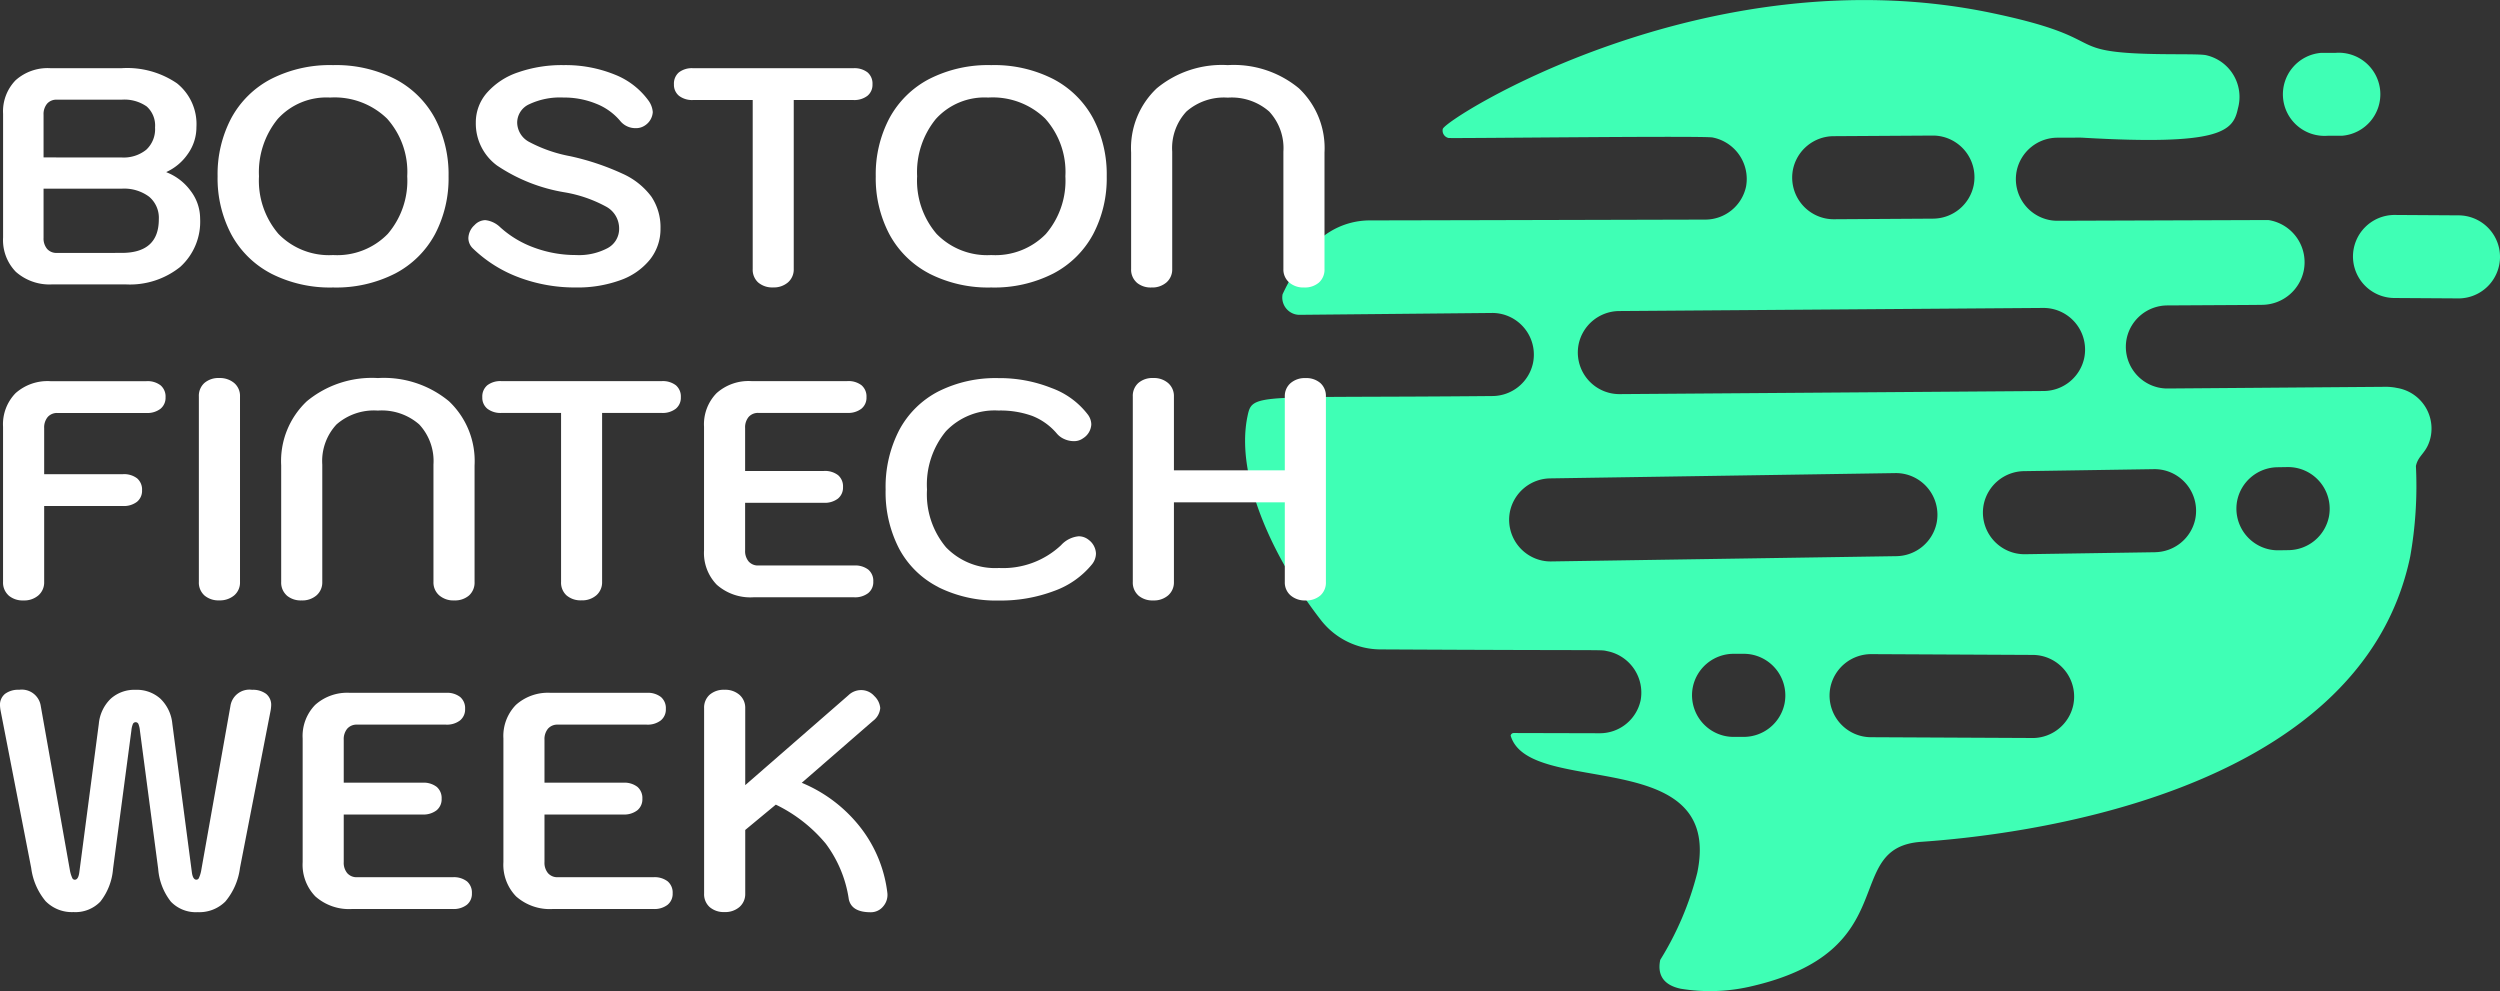
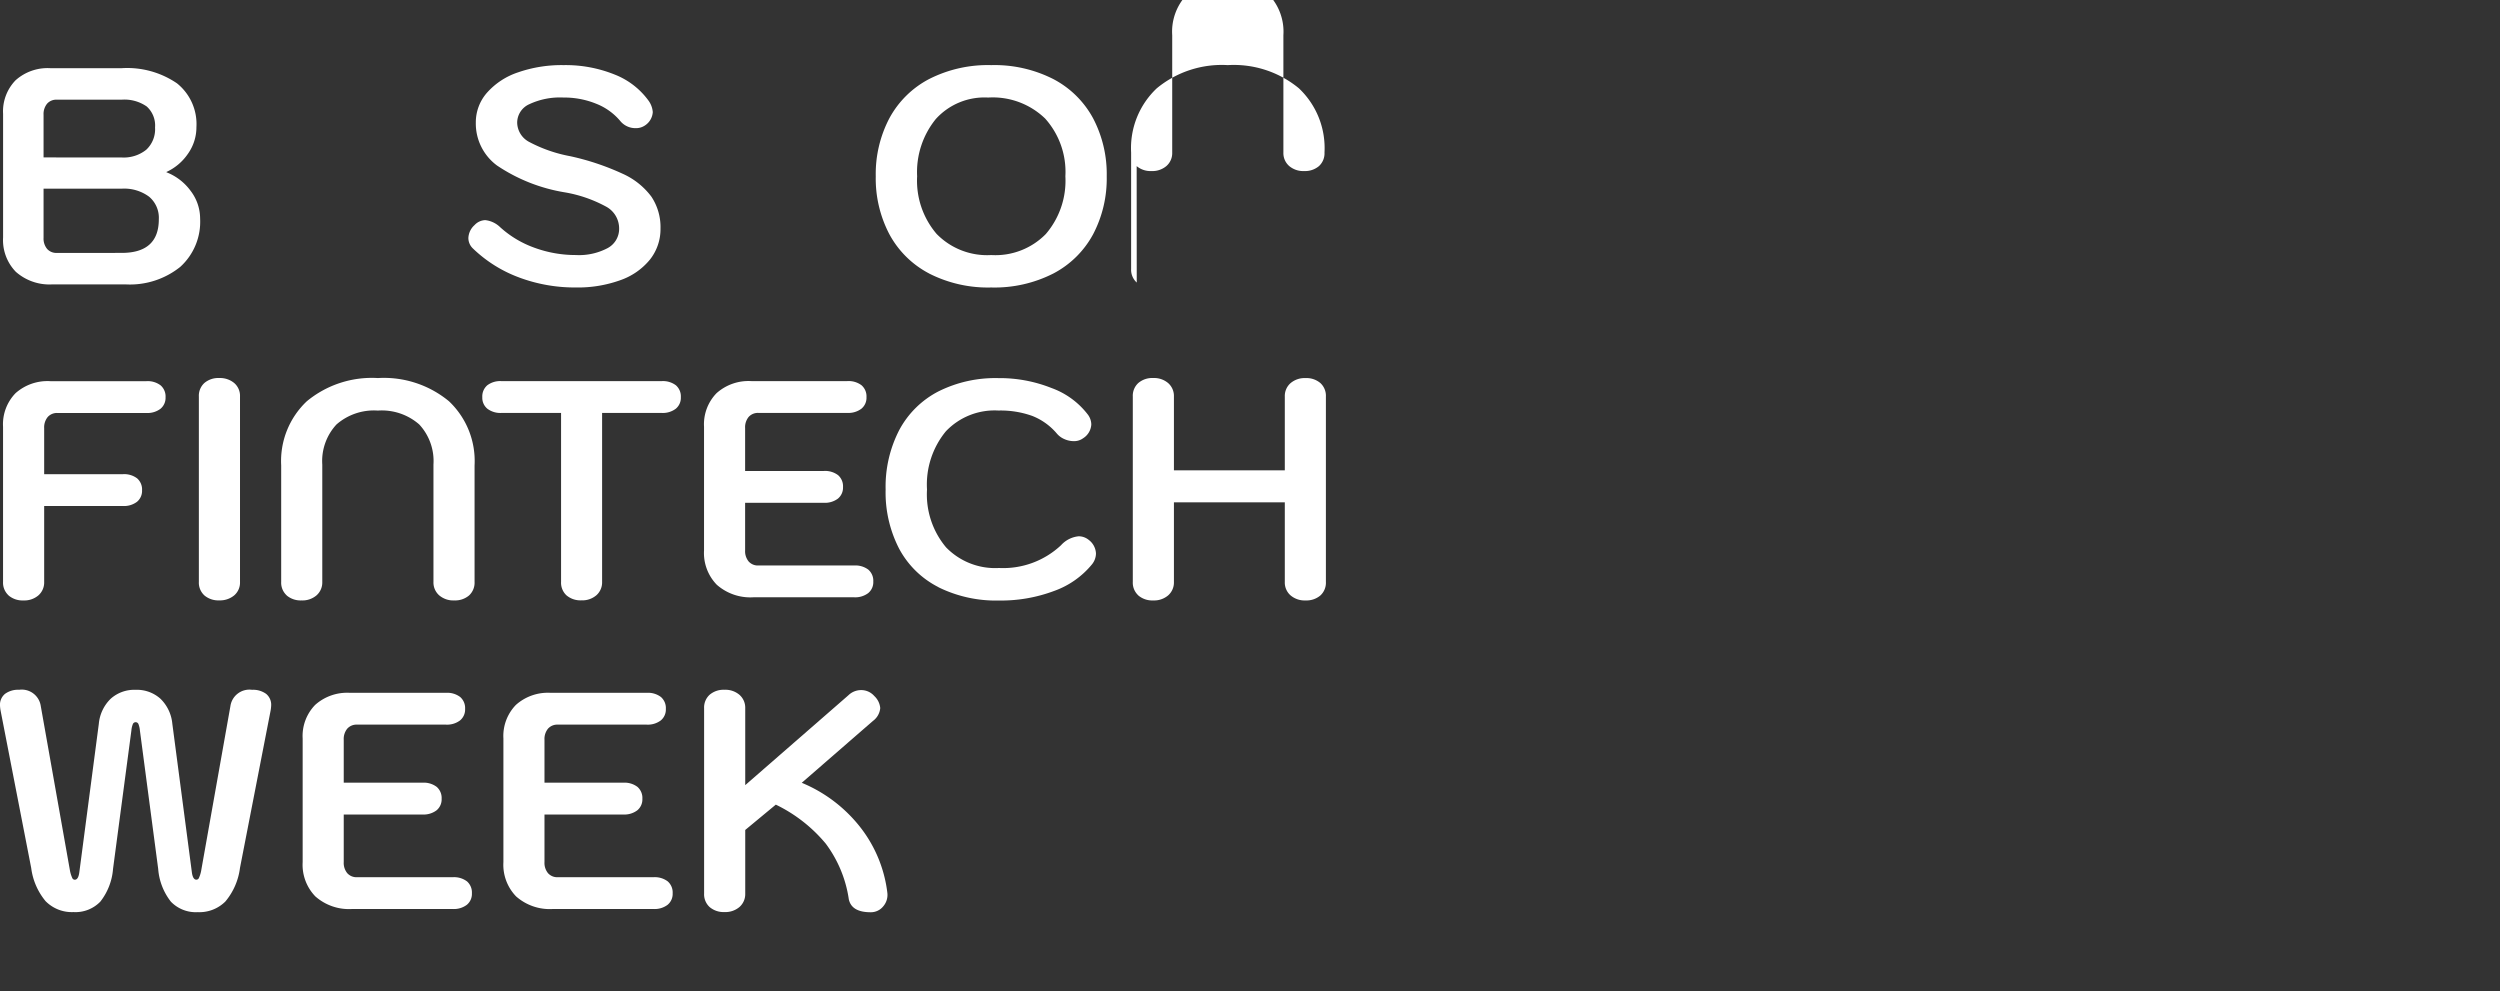
<svg xmlns="http://www.w3.org/2000/svg" width="168.269" height="66.715" viewBox="0 0 168.269 66.715">
  <rect x="0" y="0" width="168.269" height="66.715" fill="#333333" stroke="none" />
  <defs>
    <style>.a{fill:#fff;}.b{clip-path:url(#a);}.c{fill:#3fffb5;}</style>
    <clipPath id="a">
      <path class="a" d="M0-75.265H168.269V-141.98H0Z" transform="translate(0 141.98)" />
    </clipPath>
  </defs>
  <g class="b" transform="translate(0 0)">
    <g transform="translate(83.802 0)">
-       <path class="c" d="M-70.057-29.5a2.775,2.775,0,0,1-.59-.059,2.807,2.807,0,0,1-2.168-3.306A2.807,2.807,0,0,1-70.1-35.091c6.569-.037,5.592-.03,6.458-.041A2.885,2.885,0,0,0-60.9-37.42a2.873,2.873,0,0,0-2.23-3.392c-.049-.01-.1-.019-.15-.027l-4.583.016-9.6.033a2.777,2.777,0,0,1-.586-.058,2.807,2.807,0,0,1-2.168-3.307,2.807,2.807,0,0,1,2.72-2.226l1.452-.005c.1,0,.206,0,.307.008,9.217.534,10.085-.419,10.407-1.958a2.88,2.88,0,0,0-2.148-3.6c-.69-.145-4.8.078-6.837-.349-1.925-.4-1.532-1.225-7.593-2.492-19.185-4.012-36.8,7.139-36.939,7.81a.511.511,0,0,0,.386.605c.008,0,.006,0,.013,0,.191.04,17.149-.162,17.766-.033a2.844,2.844,0,0,1,2.249,3.3,2.807,2.807,0,0,1-2.72,2.226c-13.434.036-19.7.05-22.617.055a5.133,5.133,0,0,0-4.2,2.208,15.6,15.6,0,0,0-1.658,2.761,1.167,1.167,0,0,0,.9,1.362,1.179,1.179,0,0,0,.254.024l12.944-.125a2.775,2.775,0,0,1,.59.059,2.806,2.806,0,0,1,2.168,3.306,2.807,2.807,0,0,1-2.716,2.226c-16,.155-16.167-.247-16.5,1.351-.88,4.21,1.926,9.866,4.959,13.755a5.1,5.1,0,0,0,4,1.948c15.788.085,14.718.005,15.251.117a2.847,2.847,0,0,1,2.251,3.3,2.806,2.806,0,0,1-2.744,2.226l-5.791-.015a.213.213,0,0,0-.216.174c1.233,4.209,14.383.516,12.558,9.245a20.765,20.765,0,0,1-2.49,5.852c-.2.969.179,1.689,1.385,1.941a12.152,12.152,0,0,0,4.6-.13c10.646-2.382,6.078-9.418,11.632-9.762C-80.742.6-57.145-1.861-53.733-18.18a27.15,27.15,0,0,0,.385-6.1c.163-.781.765-.862,1-1.995a2.769,2.769,0,0,0-2.28-3.263,3.625,3.625,0,0,0-.726-.076ZM-92.552-46.483l6.681-.041a2.743,2.743,0,0,1,.586.059,2.806,2.806,0,0,1,2.168,3.306,2.806,2.806,0,0,1-2.72,2.226l-6.682.041a2.777,2.777,0,0,1-.586-.059,2.807,2.807,0,0,1-2.168-3.306,2.807,2.807,0,0,1,2.72-2.226m-14.432,11.77,28.555-.209a2.774,2.774,0,0,1,.59.059,2.806,2.806,0,0,1,2.168,3.306,2.807,2.807,0,0,1-2.716,2.226l-28.555.209a2.774,2.774,0,0,1-.59-.059,2.806,2.806,0,0,1-2.168-3.306,2.807,2.807,0,0,1,2.716-2.226M-98.59-6.051l-.695,0a2.775,2.775,0,0,1-.562-.059,2.807,2.807,0,0,1-2.167-3.307,2.806,2.806,0,0,1,2.744-2.226l.694,0a2.774,2.774,0,0,1,.562.059,2.807,2.807,0,0,1,2.167,3.307A2.807,2.807,0,0,1-98.59-6.051M-111.544-17.86a2.776,2.776,0,0,1-.612-.058,2.807,2.807,0,0,1-2.168-3.306,2.807,2.807,0,0,1,2.694-2.226l23.241-.356a2.8,2.8,0,0,1,.612.058,2.807,2.807,0,0,1,2.168,3.306A2.808,2.808,0,0,1-88.3-18.215ZM-79.152-5.976l-10.875-.053a2.814,2.814,0,0,1-.563-.059,2.806,2.806,0,0,1-2.167-3.307,2.806,2.806,0,0,1,2.744-2.226l10.875.053a2.779,2.779,0,0,1,.562.059A2.806,2.806,0,0,1-76.409-8.2a2.806,2.806,0,0,1-2.744,2.226m8.263-12.506-8.765.134a2.8,2.8,0,0,1-.612-.059,2.806,2.806,0,0,1-2.168-3.306,2.807,2.807,0,0,1,2.694-2.226l8.765-.134a2.8,2.8,0,0,1,.612.059A2.806,2.806,0,0,1-68.2-20.708a2.807,2.807,0,0,1-2.694,2.226m8.988-.138-.687.01a2.773,2.773,0,0,1-.612-.058,2.807,2.807,0,0,1-2.168-3.306A2.807,2.807,0,0,1-62.675-24.2l.687-.011a2.805,2.805,0,0,1,.612.059,2.807,2.807,0,0,1,2.168,3.306A2.807,2.807,0,0,1-61.9-18.62m11.435-16.944-4.306-.027a2.8,2.8,0,0,1-2.813-2.778,2.8,2.8,0,0,1,2.778-2.812l4.306.027a2.8,2.8,0,0,1,2.813,2.778,2.8,2.8,0,0,1-2.778,2.813M-62.293-49.092a2.8,2.8,0,0,1,2.581-3l.963,0a2.8,2.8,0,0,1,3,2.581,2.8,2.8,0,0,1-2.581,3l-.963,0a2.8,2.8,0,0,1-3-2.58" transform="translate(132.155 55.649)" />
-     </g>
+       </g>
    <g transform="translate(0.208 4.591)">
      <path class="a" d="M-.985-15.478a3.062,3.062,0,0,1-.873-2.329v-8.315a3,3,0,0,1,.843-2.266A3.231,3.231,0,0,1,1.323-29.2h4.8a5.944,5.944,0,0,1,3.722,1.019,3.515,3.515,0,0,1,1.31,2.952,3.085,3.085,0,0,1-.562,1.777,3.543,3.543,0,0,1-1.455,1.237v.021a3.655,3.655,0,0,1,1.632,1.258,3.078,3.078,0,0,1,.634,1.86,4.1,4.1,0,0,1-1.341,3.253,5.409,5.409,0,0,1-3.69,1.175H1.468a3.417,3.417,0,0,1-2.453-.832M6.124-23.19a2.421,2.421,0,0,0,1.653-.52,1.883,1.883,0,0,0,.593-1.5,1.719,1.719,0,0,0-.562-1.413,2.627,2.627,0,0,0-1.684-.457H1.759a.83.83,0,0,0-.655.27,1.1,1.1,0,0,0-.238.749v2.868Zm0,6.423q2.5,0,2.5-2.266a1.857,1.857,0,0,0-.655-1.517,2.818,2.818,0,0,0-1.84-.54H.866v3.305a1.093,1.093,0,0,0,.238.749.828.828,0,0,0,.655.27Z" transform="translate(1.858 29.198)" />
    </g>
    <g transform="translate(14.646 4.383)">
-       <path class="a" d="M-4.046-15.819a6.414,6.414,0,0,1-2.671-2.641,8.078,8.078,0,0,1-.915-3.9,8.083,8.083,0,0,1,.915-3.9,6.417,6.417,0,0,1,2.671-2.64A8.719,8.719,0,0,1,.143-29.84a8.721,8.721,0,0,1,4.189.945A6.42,6.42,0,0,1,7-26.255a8.078,8.078,0,0,1,.914,3.9A8.073,8.073,0,0,1,7-18.459a6.417,6.417,0,0,1-2.671,2.641,8.722,8.722,0,0,1-4.189.945,8.719,8.719,0,0,1-4.189-.945M3.822-18.48a5.506,5.506,0,0,0,1.31-3.878A5.368,5.368,0,0,0,3.77-26.243,5.074,5.074,0,0,0-.065-27.657a4.42,4.42,0,0,0-3.523,1.444,5.66,5.66,0,0,0-1.258,3.855,5.506,5.506,0,0,0,1.31,3.878A4.748,4.748,0,0,0,.143-17.056,4.747,4.747,0,0,0,3.822-18.48" transform="translate(7.632 29.84)" />
-     </g>
+       </g>
    <g transform="translate(31.527 4.382)">
      <path class="a" d="M-3.846-16.123a8.93,8.93,0,0,1-3.1-1.944.973.973,0,0,1-.312-.706,1.232,1.232,0,0,1,.416-.874,1.017,1.017,0,0,1,.727-.333,1.711,1.711,0,0,1,1,.478A6.868,6.868,0,0,0-2.8-18.119a8.045,8.045,0,0,0,2.775.488A4.122,4.122,0,0,0,2.119-18.1a1.466,1.466,0,0,0,.77-1.319,1.667,1.667,0,0,0-.831-1.445A8.92,8.92,0,0,0-.77-21.851a11.483,11.483,0,0,1-4.563-1.808,3.514,3.514,0,0,1-1.424-2.889,3.016,3.016,0,0,1,.749-2.005,4.826,4.826,0,0,1,2.089-1.372,8.927,8.927,0,0,1,3.066-.489,8.8,8.8,0,0,1,3.44.634A5.117,5.117,0,0,1,4.884-28a1.5,1.5,0,0,1,.27.749,1.157,1.157,0,0,1-.519.893,1.069,1.069,0,0,1-.624.187,1.321,1.321,0,0,1-1.061-.5A4.049,4.049,0,0,0,1.34-27.817a5.7,5.7,0,0,0-2.193-.415,4.862,4.862,0,0,0-2.3.447,1.367,1.367,0,0,0-.82,1.237,1.5,1.5,0,0,0,.8,1.3A9.611,9.611,0,0,0-.4-24.283a17.048,17.048,0,0,1,3.513,1.175A4.923,4.923,0,0,1,5.061-21.56a3.7,3.7,0,0,1,.613,2.142,3.3,3.3,0,0,1-.707,2.089,4.473,4.473,0,0,1-2,1.392,8.422,8.422,0,0,1-2.993.489,10.712,10.712,0,0,1-3.825-.676" transform="translate(7.256 30.415)" />
    </g>
    <g transform="translate(45.36 4.591)">
-       <path class="a" d="M-6.4-16.276a1.161,1.161,0,0,1-.374-.915V-28.562h-4.012a1.452,1.452,0,0,1-.946-.281.952.952,0,0,1-.343-.779.989.989,0,0,1,.332-.8,1.441,1.441,0,0,1,.957-.281H0a1.44,1.44,0,0,1,.956.281.988.988,0,0,1,.332.8.952.952,0,0,1-.343.779A1.448,1.448,0,0,1,0-28.562H-4.012v11.371a1.153,1.153,0,0,1-.384.9,1.46,1.46,0,0,1-1.008.343,1.45,1.45,0,0,1-1-.332" transform="translate(12.077 30.703)" />
-     </g>
+       </g>
    <g transform="translate(58.944 4.383)">
      <path class="a" d="M-4.046-15.819a6.414,6.414,0,0,1-2.671-2.641,8.078,8.078,0,0,1-.915-3.9,8.083,8.083,0,0,1,.915-3.9,6.417,6.417,0,0,1,2.671-2.64A8.719,8.719,0,0,1,.142-29.84a8.721,8.721,0,0,1,4.189.945A6.42,6.42,0,0,1,7-26.255a8.078,8.078,0,0,1,.914,3.9A8.073,8.073,0,0,1,7-18.459a6.417,6.417,0,0,1-2.671,2.641,8.722,8.722,0,0,1-4.189.945,8.719,8.719,0,0,1-4.189-.945M3.822-18.48a5.508,5.508,0,0,0,1.309-3.878,5.37,5.37,0,0,0-1.362-3.886A5.074,5.074,0,0,0-.066-27.657a4.42,4.42,0,0,0-3.523,1.444,5.66,5.66,0,0,0-1.258,3.855,5.506,5.506,0,0,0,1.31,3.878A4.748,4.748,0,0,0,.142-17.056a4.749,4.749,0,0,0,3.68-1.423" transform="translate(7.633 29.84)" />
    </g>
    <g transform="translate(76.136 4.383)">
-       <path class="a" d="M-.422-16.51A1.162,1.162,0,0,1-.8-17.426v-7.837A5.532,5.532,0,0,1,.928-29.586,6.873,6.873,0,0,1,5.71-31.145a6.873,6.873,0,0,1,4.781,1.559,5.532,5.532,0,0,1,1.725,4.324v7.837a1.164,1.164,0,0,1-.374.915,1.453,1.453,0,0,1-1,.332,1.456,1.456,0,0,1-1.008-.343,1.152,1.152,0,0,1-.385-.9v-7.9a3.616,3.616,0,0,0-.956-2.7,3.826,3.826,0,0,0-2.785-.935,3.827,3.827,0,0,0-2.786.935,3.616,3.616,0,0,0-.956,2.7v7.9a1.153,1.153,0,0,1-.385.9,1.456,1.456,0,0,1-1.008.343,1.451,1.451,0,0,1-1-.332" transform="translate(0.797 31.145)" />
+       <path class="a" d="M-.422-16.51A1.162,1.162,0,0,1-.8-17.426v-7.837A5.532,5.532,0,0,1,.928-29.586,6.873,6.873,0,0,1,5.71-31.145a6.873,6.873,0,0,1,4.781,1.559,5.532,5.532,0,0,1,1.725,4.324a1.164,1.164,0,0,1-.374.915,1.453,1.453,0,0,1-1,.332,1.456,1.456,0,0,1-1.008-.343,1.152,1.152,0,0,1-.385-.9v-7.9a3.616,3.616,0,0,0-.956-2.7,3.826,3.826,0,0,0-2.785-.935,3.827,3.827,0,0,0-2.786.935,3.616,3.616,0,0,0-.956,2.7v7.9a1.153,1.153,0,0,1-.385.9,1.456,1.456,0,0,1-1.008.343,1.451,1.451,0,0,1-1-.332" transform="translate(0.797 31.145)" />
    </g>
    <g transform="translate(0.208 25.653)">
      <path class="a" d="M-.422-16.276A1.162,1.162,0,0,1-.8-17.191V-27.627a3,3,0,0,1,.843-2.266A3.23,3.23,0,0,1,2.383-30.7H8.849a1.438,1.438,0,0,1,.956.281.988.988,0,0,1,.333.8.952.952,0,0,1-.343.779,1.451,1.451,0,0,1-.946.281H2.862a.832.832,0,0,0-.655.271,1.092,1.092,0,0,0-.239.748v3.1h5.3a1.448,1.448,0,0,1,.956.281.991.991,0,0,1,.332.8.953.953,0,0,1-.343.78,1.451,1.451,0,0,1-.945.281h-5.3v5.113a1.152,1.152,0,0,1-.385.9,1.456,1.456,0,0,1-1.008.343,1.451,1.451,0,0,1-1-.332" transform="translate(0.797 30.703)" />
    </g>
    <g transform="translate(13.389 25.446)">
      <path class="a" d="M-.422-16.51A1.161,1.161,0,0,1-.8-17.426V-29.9a1.162,1.162,0,0,1,.374-.915,1.447,1.447,0,0,1,1-.332,1.5,1.5,0,0,1,1,.332,1.135,1.135,0,0,1,.395.915v12.472a1.134,1.134,0,0,1-.395.915,1.5,1.5,0,0,1-1,.332,1.451,1.451,0,0,1-1-.332" transform="translate(0.796 31.145)" />
    </g>
    <g transform="translate(18.929 25.446)">
      <path class="a" d="M-.422-16.51A1.162,1.162,0,0,1-.8-17.426v-7.837A5.532,5.532,0,0,1,.928-29.586,6.873,6.873,0,0,1,5.71-31.145a6.873,6.873,0,0,1,4.781,1.559,5.532,5.532,0,0,1,1.725,4.324v7.837a1.164,1.164,0,0,1-.374.915,1.453,1.453,0,0,1-1,.332,1.456,1.456,0,0,1-1.008-.343,1.152,1.152,0,0,1-.385-.9v-7.9a3.616,3.616,0,0,0-.956-2.7,3.826,3.826,0,0,0-2.785-.935,3.827,3.827,0,0,0-2.786.935,3.616,3.616,0,0,0-.956,2.7v7.9a1.152,1.152,0,0,1-.385.9,1.456,1.456,0,0,1-1.008.343,1.45,1.45,0,0,1-1-.332" transform="translate(0.797 31.145)" />
    </g>
    <g transform="translate(32.461 25.653)">
      <path class="a" d="M-6.4-16.276a1.161,1.161,0,0,1-.374-.915V-28.562h-4.011a1.452,1.452,0,0,1-.947-.281.952.952,0,0,1-.343-.779.988.988,0,0,1,.333-.8,1.439,1.439,0,0,1,.957-.281H0a1.44,1.44,0,0,1,.956.281.988.988,0,0,1,.332.8.952.952,0,0,1-.343.779A1.448,1.448,0,0,1,0-28.562H-4.012v11.371a1.153,1.153,0,0,1-.384.9,1.459,1.459,0,0,1-1.008.343,1.451,1.451,0,0,1-1-.332" transform="translate(12.077 30.703)" />
    </g>
    <g transform="translate(47.387 25.653)">
      <path class="a" d="M-.985-15.478a3.062,3.062,0,0,1-.873-2.329v-8.315a3,3,0,0,1,.843-2.266A3.231,3.231,0,0,1,1.323-29.2H7.788a1.44,1.44,0,0,1,.956.281.989.989,0,0,1,.332.8.952.952,0,0,1-.343.779,1.451,1.451,0,0,1-.946.281H1.8a.833.833,0,0,0-.655.271,1.094,1.094,0,0,0-.238.748v2.889h5.3a1.446,1.446,0,0,1,.956.281.989.989,0,0,1,.333.8.953.953,0,0,1-.343.78,1.453,1.453,0,0,1-.946.281H.907v3.2a1.091,1.091,0,0,0,.238.749.831.831,0,0,0,.655.271H8.245a1.445,1.445,0,0,1,.956.28.991.991,0,0,1,.333.8.95.95,0,0,1-.343.779,1.451,1.451,0,0,1-.945.281H1.468a3.417,3.417,0,0,1-2.453-.831" transform="translate(1.858 29.198)" />
    </g>
    <g transform="translate(59.609 25.446)">
      <path class="a" d="M-4.011-15.877a6.153,6.153,0,0,1-2.64-2.577,8.242,8.242,0,0,1-.915-3.992,8.3,8.3,0,0,1,.915-4,6.223,6.223,0,0,1,2.629-2.6,8.552,8.552,0,0,1,4.043-.9,9.437,9.437,0,0,1,3.575.665,5.38,5.38,0,0,1,2.432,1.767,1.132,1.132,0,0,1,.25.686,1.171,1.171,0,0,1-.561.936,1.012,1.012,0,0,1-.624.188,1.555,1.555,0,0,1-.623-.135,1.379,1.379,0,0,1-.52-.385A4.162,4.162,0,0,0,2.308-27.4a6.316,6.316,0,0,0-2.286-.364,4.52,4.52,0,0,0-3.534,1.4A5.636,5.636,0,0,0-4.78-22.446,5.535,5.535,0,0,0-3.5-18.558,4.6,4.6,0,0,0,.064-17.166,5.691,5.691,0,0,0,4.242-18.7a1.831,1.831,0,0,1,1.185-.6,1.071,1.071,0,0,1,.687.25,1.206,1.206,0,0,1,.478.914,1.186,1.186,0,0,1-.27.727,5.819,5.819,0,0,1-2.546,1.788,10.149,10.149,0,0,1-3.711.645,8.74,8.74,0,0,1-4.074-.894" transform="translate(7.566 29.95)" />
    </g>
    <g transform="translate(76.249 25.446)">
      <path class="a" d="M-.422-16.51A1.162,1.162,0,0,1-.8-17.426V-29.9a1.162,1.162,0,0,1,.375-.915,1.446,1.446,0,0,1,1-.332,1.456,1.456,0,0,1,1.008.343,1.152,1.152,0,0,1,.385.9v4.968H9.431V-29.9a1.151,1.151,0,0,1,.384-.9,1.458,1.458,0,0,1,1.008-.343,1.447,1.447,0,0,1,1,.332,1.162,1.162,0,0,1,.374.915v12.472a1.161,1.161,0,0,1-.374.915,1.451,1.451,0,0,1-1,.332,1.458,1.458,0,0,1-1.008-.343,1.151,1.151,0,0,1-.384-.9v-5.362H1.968v5.362a1.152,1.152,0,0,1-.385.9,1.456,1.456,0,0,1-1.008.343,1.451,1.451,0,0,1-1-.332" transform="translate(0.797 31.145)" />
    </g>
    <g transform="translate(0 46.427)">
      <path class="a" d="M-3.483-16.076a4.353,4.353,0,0,1-.987-2.256l-2.058-10.58a2.434,2.434,0,0,1-.042-.354.946.946,0,0,1,.343-.789,1.489,1.489,0,0,1,.946-.271,1.293,1.293,0,0,1,1.456,1.1L-1.851-18.1a2.229,2.229,0,0,0,.146.446.187.187,0,0,0,.167.114c.166,0,.27-.179.312-.54L.082-28.04a2.684,2.684,0,0,1,.8-1.683,2.375,2.375,0,0,1,1.673-.6,2.376,2.376,0,0,1,1.674.6,2.689,2.689,0,0,1,.8,1.683l1.31,9.957c.041.361.145.54.312.54a.186.186,0,0,0,.166-.114,2.118,2.118,0,0,0,.145-.446L8.938-29.224a1.293,1.293,0,0,1,1.456-1.1,1.49,1.49,0,0,1,.945.271.944.944,0,0,1,.343.789,2.463,2.463,0,0,1-.041.354L9.582-18.332A4.364,4.364,0,0,1,8.6-16.076a2.477,2.477,0,0,1-1.861.718,2.324,2.324,0,0,1-1.808-.707,4.059,4.059,0,0,1-.853-2.2L2.847-27.582a1.525,1.525,0,0,0-.1-.437.2.2,0,0,0-.187-.124.2.2,0,0,0-.187.124,1.537,1.537,0,0,0-.1.437L1.038-18.27a4.074,4.074,0,0,1-.852,2.2,2.326,2.326,0,0,1-1.809.707,2.476,2.476,0,0,1-1.861-.718" transform="translate(6.57 30.326)" />
    </g>
    <g transform="translate(20.371 46.634)">
      <path class="a" d="M-.985-15.478a3.061,3.061,0,0,1-.873-2.329v-8.315a3,3,0,0,1,.843-2.266A3.231,3.231,0,0,1,1.323-29.2H7.788a1.44,1.44,0,0,1,.956.281.989.989,0,0,1,.332.8.952.952,0,0,1-.343.779,1.451,1.451,0,0,1-.946.281H1.8a.833.833,0,0,0-.655.271,1.094,1.094,0,0,0-.238.748v2.889h5.3a1.443,1.443,0,0,1,.956.281.988.988,0,0,1,.333.8.953.953,0,0,1-.343.78,1.453,1.453,0,0,1-.946.281H.907v3.2a1.091,1.091,0,0,0,.238.749.832.832,0,0,0,.655.271H8.245a1.448,1.448,0,0,1,.957.28.993.993,0,0,1,.332.8.95.95,0,0,1-.343.779,1.451,1.451,0,0,1-.945.281H1.468a3.417,3.417,0,0,1-2.453-.832" transform="translate(1.858 29.198)" />
    </g>
    <g transform="translate(33.883 46.634)">
      <path class="a" d="M-.985-15.478a3.061,3.061,0,0,1-.873-2.329v-8.315a3,3,0,0,1,.843-2.266A3.231,3.231,0,0,1,1.323-29.2H7.788a1.44,1.44,0,0,1,.956.281.989.989,0,0,1,.332.8.952.952,0,0,1-.343.779,1.45,1.45,0,0,1-.945.281H1.8a.833.833,0,0,0-.655.271,1.094,1.094,0,0,0-.238.748v2.889h5.3a1.443,1.443,0,0,1,.956.281.988.988,0,0,1,.333.8.952.952,0,0,1-.343.78,1.452,1.452,0,0,1-.946.281H.907v3.2a1.091,1.091,0,0,0,.238.749.832.832,0,0,0,.655.271H8.245a1.445,1.445,0,0,1,.956.28.991.991,0,0,1,.333.8.95.95,0,0,1-.343.779,1.451,1.451,0,0,1-.945.281H1.468a3.417,3.417,0,0,1-2.453-.832" transform="translate(1.858 29.198)" />
    </g>
    <g transform="translate(47.395 46.426)">
      <path class="a" d="M-10.976-15.853a8.251,8.251,0,0,0-1.549-3.7,10.066,10.066,0,0,0-3.357-2.62l-2.058,1.705v4.282a1.153,1.153,0,0,1-.385.9,1.456,1.456,0,0,1-1.008.343,1.45,1.45,0,0,1-1-.333,1.161,1.161,0,0,1-.375-.915V-28.657a1.164,1.164,0,0,1,.375-.915,1.447,1.447,0,0,1,1-.332,1.456,1.456,0,0,1,1.008.343,1.153,1.153,0,0,1,.385.9v5.176L-11-29.531a1.233,1.233,0,0,1,.873-.352,1.168,1.168,0,0,1,.874.4,1.262,1.262,0,0,1,.4.81,1.208,1.208,0,0,1-.5.873l-4.782,4.157A9.739,9.739,0,0,1-10.155-20.6a8.875,8.875,0,0,1,1.777,4.334,1.182,1.182,0,0,1-.271.936,1.065,1.065,0,0,1-.852.4q-1.31,0-1.476-.915" transform="translate(20.705 29.905)" />
    </g>
  </g>
</svg>